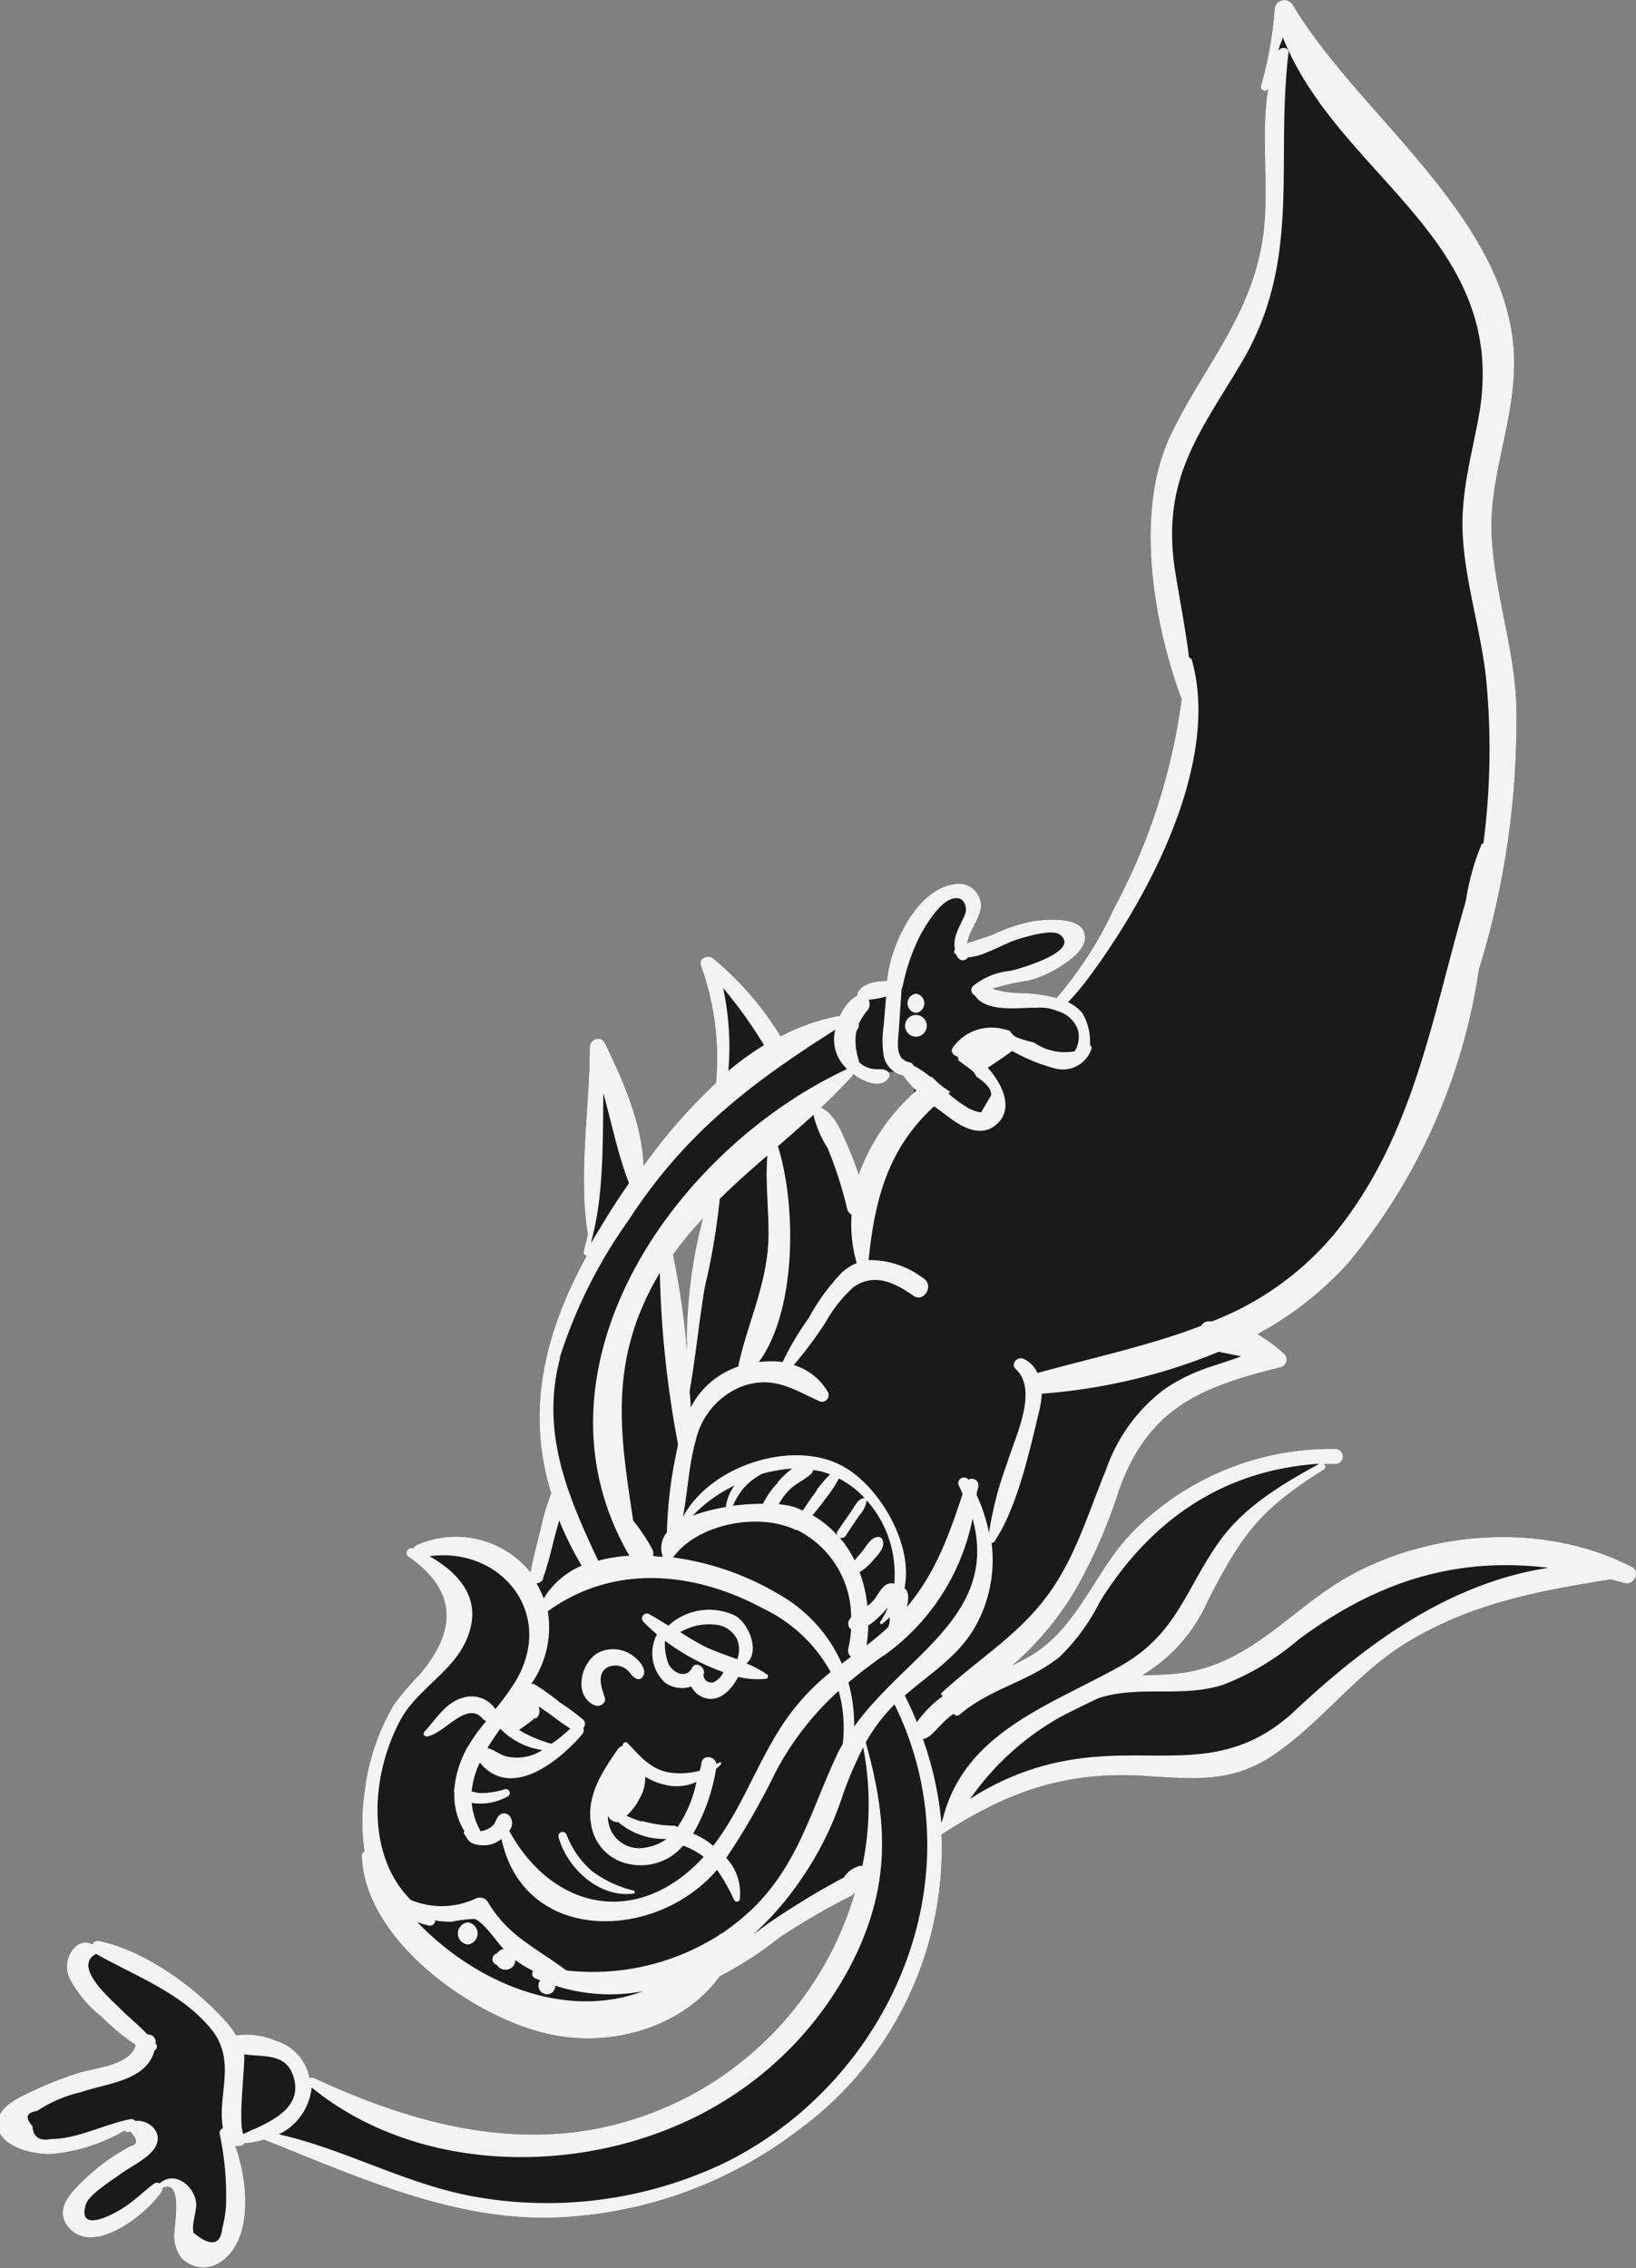
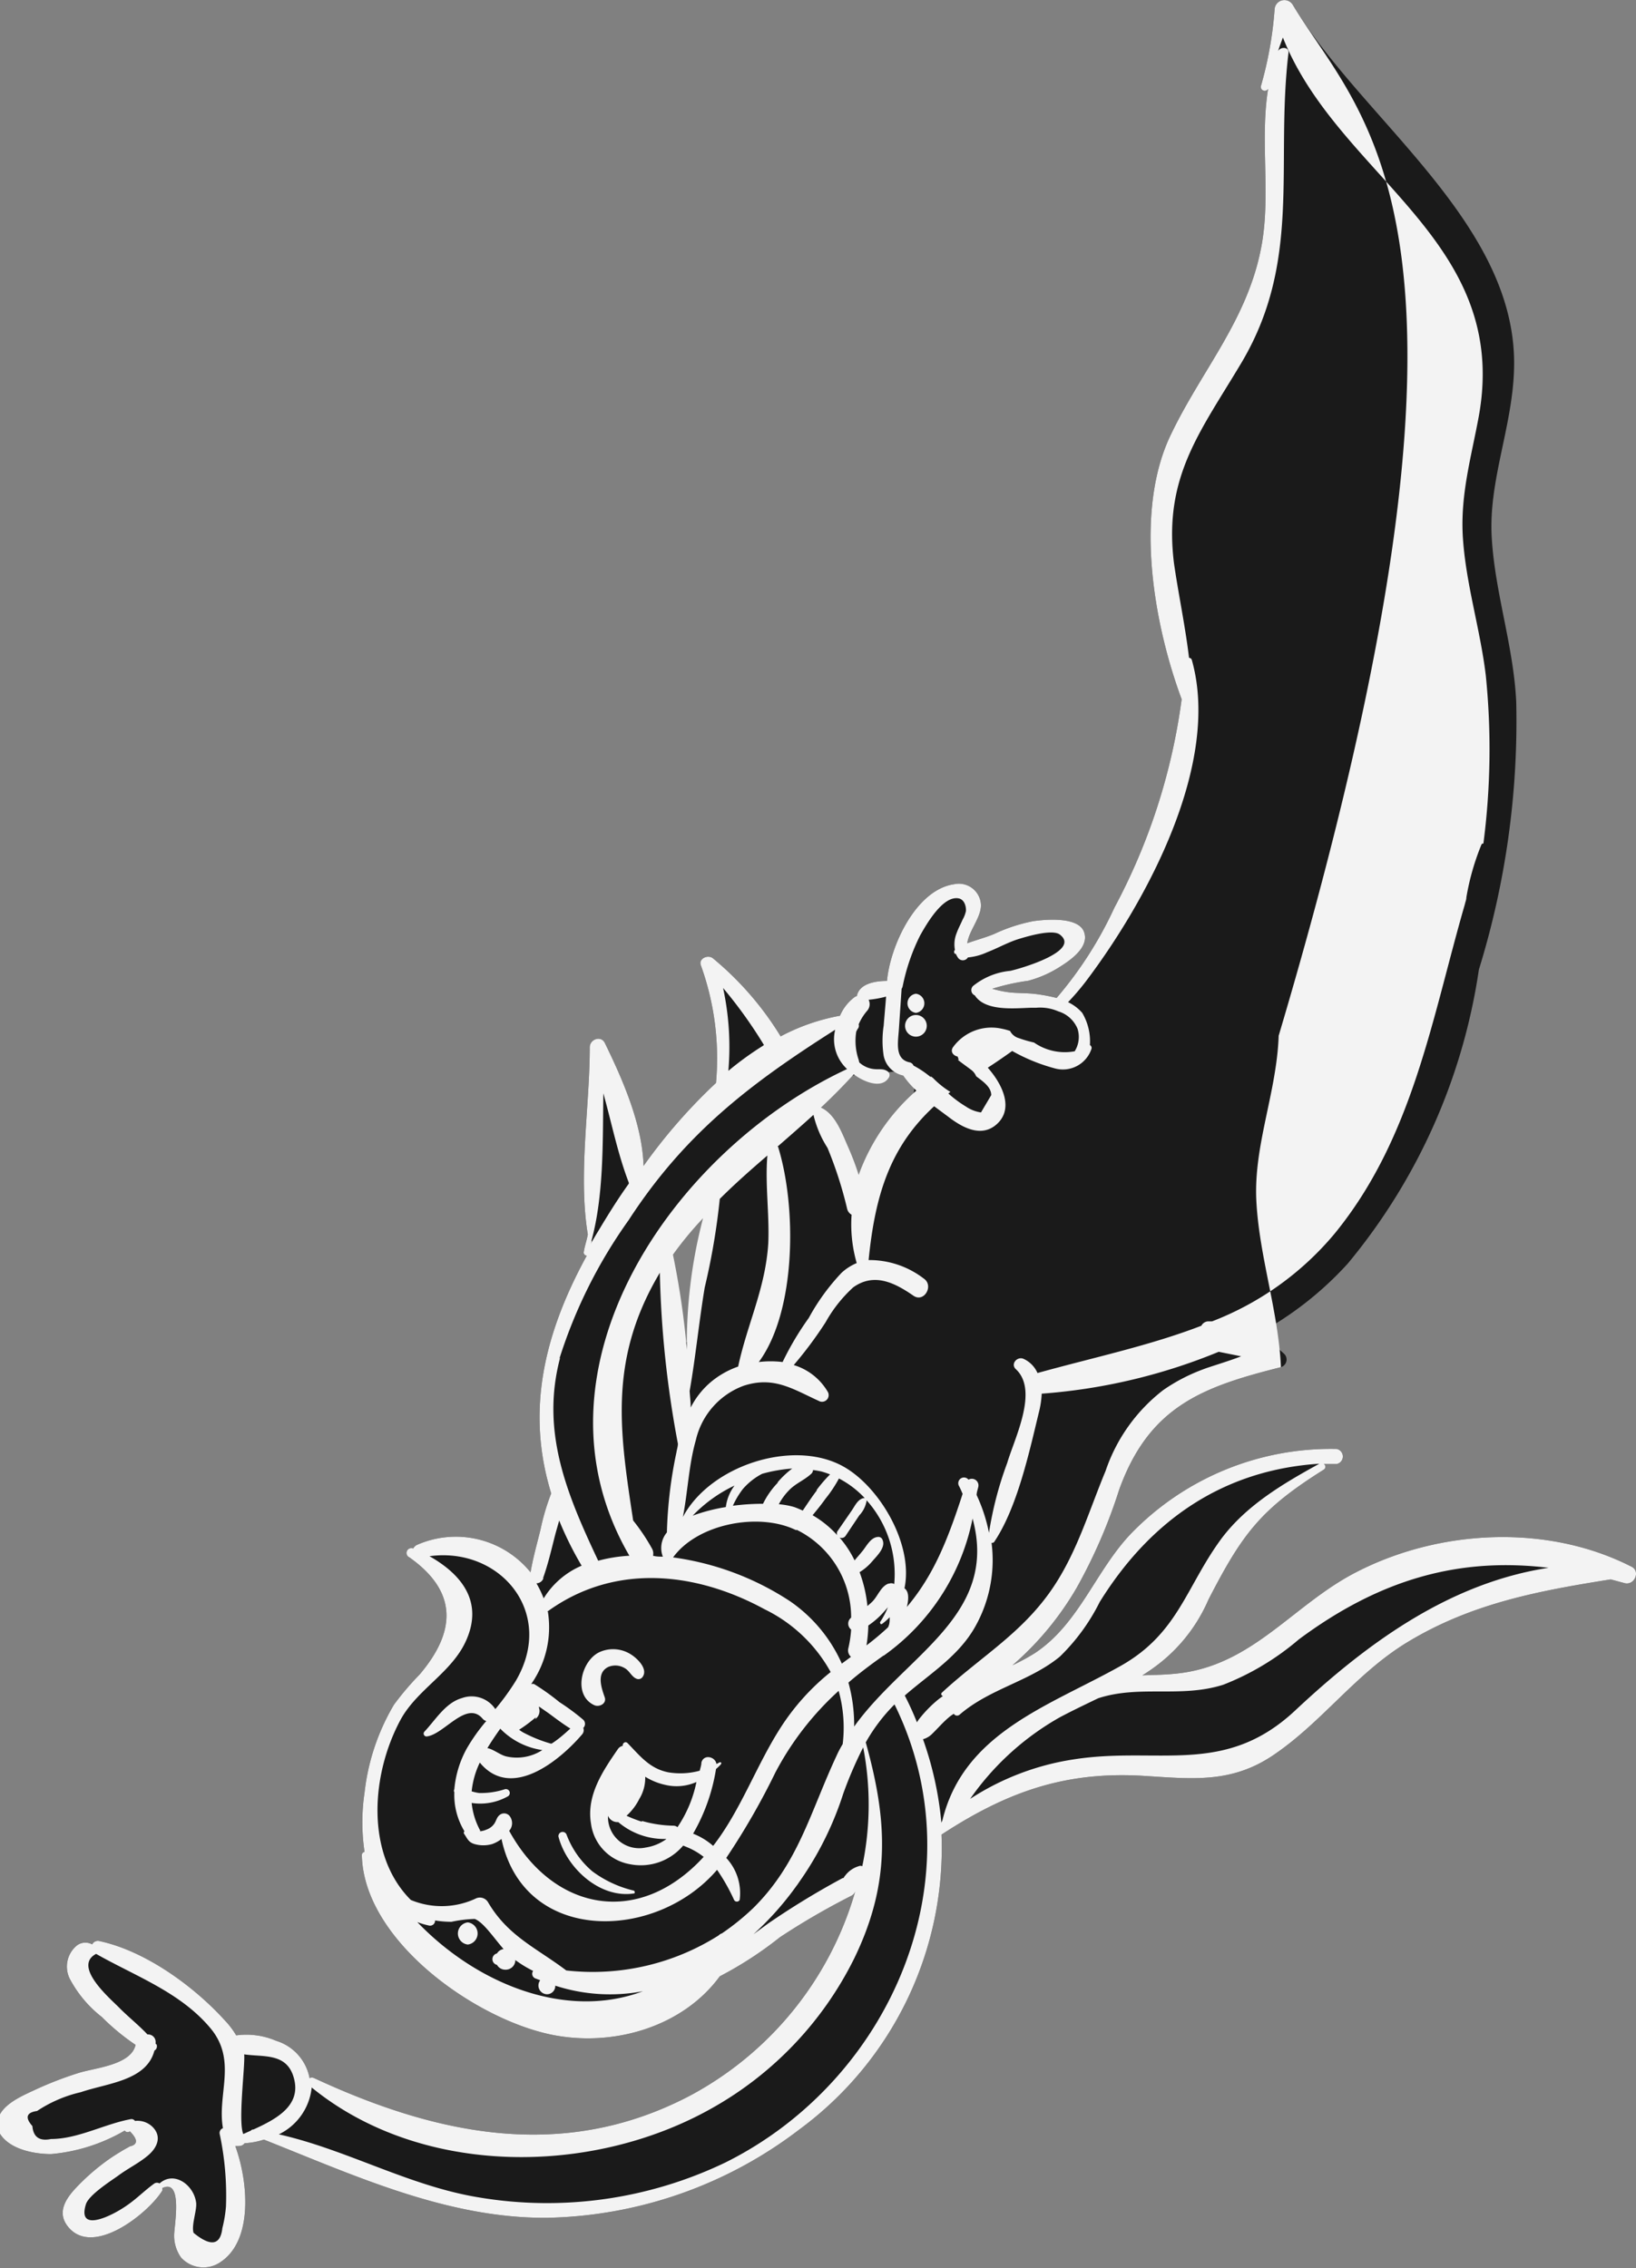
<svg xmlns="http://www.w3.org/2000/svg" viewBox="0 0 108.6 150.58">
  <rect x="0" y="0" width="108.6" height="150.58" fill="#808080" stroke="none" />
  <defs>
    <style>.cls-1{fill:#1a1a1a;}.cls-2{fill:#f3f3f3;}</style>
  </defs>
  <title>helena</title>
  <g id="Layer_2" data-name="Layer 2">
    <g id="Layer_1-2" data-name="Layer 1">
      <g id="helena">
        <path class="cls-1" d="M108.29,104c-5.59-2.85-12.75-2.48-18.28.38-4.14,2.13-6.81,6.11-11.72,6.7-.9.11-1.71.11-2.46.14a12.65,12.65,0,0,0,1.27-.9,10.86,10.86,0,0,0,3.12-4.13c2.26-4.39,3.47-6,7.66-8.63a.22.22,0,0,0,0-.37c.28,0,.56,0,.85,0a.51.51,0,0,0,0-1,18.46,18.46,0,0,0-13.67,5.64c-2.35,2.47-3.44,6-6.39,7.93a14.16,14.16,0,0,1-1.46.79,20.19,20.19,0,0,0,4.27-5.16,34.88,34.88,0,0,0,2.81-6.49c2-5.55,5.56-6.84,10.74-8.14a.53.53,0,0,0,.23-.87,10.22,10.22,0,0,0-1.79-1.32,22.41,22.41,0,0,0,6-4.69,39.54,39.54,0,0,0,8.7-19.51,55.81,55.81,0,0,0,2.48-17.75c-.17-3.73-1.43-7.29-1.63-11s1.35-7.22,1.48-11C100.88,14.9,90.35,7.94,85.81.31a.65.65,0,0,0-1.2.32,25,25,0,0,1-.91,5.09.26.26,0,0,0,.48.18c-.55,3.38.18,7-.43,10.37-.88,4.9-3.94,8.24-6,12.53-2.43,4.95-1.27,12.34.69,17.62a40.66,40.66,0,0,1-4.46,13.83,25.8,25.8,0,0,1-3.84,6A11.55,11.55,0,0,0,68.84,66c-.58-.08-1.16-.06-1.74-.11a7.06,7.06,0,0,1-1.23-.25,14.41,14.41,0,0,1,2.38-.53,7.43,7.43,0,0,0,2.08-.91c.7-.44,2-1.31,1.63-2.33s-2.5-.84-3.36-.72A11,11,0,0,0,66,62c-.57.24-1.2.4-1.79.62.09-.83,1-1.8.9-2.65a1.47,1.47,0,0,0-1.78-1.27c-2.53.37-4.24,4.1-4.45,6.42-.79,0-1.84.18-2,1h0l-.12.05a3,3,0,0,0-1,1.26,13.57,13.57,0,0,0-3.94,1.37,20.72,20.72,0,0,0-4.48-5.17c-.33-.29-1,0-.81.47a18.18,18.18,0,0,1,1,7.79,36.47,36.47,0,0,0-4.81,5.51c-.08-2.78-1.4-5.76-2.57-8.16-.25-.52-1-.25-1,.28,0,3.94-.78,8.48-.13,12.43-.07.39-.21.78-.27,1.17a.21.21,0,0,0,.2.24c-2.94,5.37-4,10.45-2.36,15.78a15.06,15.06,0,0,0-.71,2.4c-.23.94-.5,1.88-.66,2.84a6.39,6.39,0,0,0-7.52-1.83.55.55,0,0,0-.27.25.32.32,0,0,0-.25.59c3.22,2.28,3.1,4.92.67,7.78a18.77,18.77,0,0,0-1.7,2A14.6,14.6,0,0,0,24.2,119a13.35,13.35,0,0,0,0,3.94.21.21,0,0,0-.18.2c.11,5.66,7.46,10.87,12.57,11.93,4.12.85,8.73-.51,11.19-3.87a24.78,24.78,0,0,0,4-2.6,48.27,48.27,0,0,1,4.72-2.74.54.54,0,0,0,.27-.29,22.39,22.39,0,0,1-11,13.57c-8.38,4.38-16.76,2.6-24.91-1.18a.36.36,0,0,0-.32,0v-.05a3.21,3.21,0,0,0-2.21-2.43,5,5,0,0,0-2.65-.36,5.57,5.57,0,0,0-.76-1c-2.07-2.28-5.28-4.61-8.32-5.26a.42.42,0,0,0-.48.22.94.94,0,0,0-1,.06,1.81,1.81,0,0,0-.49,2.22,7.88,7.88,0,0,0,2.13,2.54,14.79,14.79,0,0,0,2.24,1.85c-.3,1.35-2.7,1.52-3.8,1.87a24,24,0,0,0-2.95,1.15c-1.06.49-2.88,1.28-2.31,2.78C.56,142.69,2.27,143,3.39,143a11.71,11.71,0,0,0,4.89-1.56.23.23,0,0,0,.34.05c.54.54.54.88,0,1l-.41.23c-.4.24-.79.48-1.17.76a14.47,14.47,0,0,0-1.87,1.63c-.7.72-1.43,1.66-.71,2.64,1.62,2.19,5.36-.79,6.31-2.32a.35.35,0,0,0,0-.17c1.41-.68.78,2.57.79,3.14a2.49,2.49,0,0,0,.46,1.47,2,2,0,0,0,2.66.27c2.1-1.43,1.82-5.24.94-7.67.35,0,.46,0,.62-.19a5.16,5.16,0,0,0,1.28-.24c6.05,2.4,12.18,5.24,18.8,5.19a28.43,28.43,0,0,0,16.74-5.86,23.2,23.2,0,0,0,9.44-19.58c4.29-2.8,8.14-4.21,13.38-3.9,3.23.2,5.82.52,8.61-1.35,3.28-2.2,5.53-5.48,9-7.56,4.24-2.55,8.65-3.37,13.43-4.13l.86.23C108.48,105.33,108.94,104.3,108.29,104ZM46.75,82c-.58.23-.47,2.8-.44,3.35.09,1.26.34,2.45-.49,3.52s-2.19-.41-1.41-1.41c.3-.39-.08-1.72-.11-2.23a11,11,0,0,1,.09-1.9c.17-1.31.49-2.72,1.83-3.25S47.94,81.53,46.75,82Zm13.07-8a5.33,5.33,0,0,0-1.6,3.12c0,.92-1.4,1.46-1.87.51s-1.11-1.78-1.05-2.76c0,0,0-.08,0-.12A1.09,1.09,0,0,1,54.55,73a5.71,5.71,0,0,1,1.37-1.36,3,3,0,0,1,1.78-.27c.87,0,1.95-.6,2.68.17S60.37,73.36,59.82,74Z" />
        <path class="cls-2" d="M39.45,113.2c.34.15.84-.11.69-.53-.22-.63-.56-1.6.22-2a1.2,1.2,0,0,1,1.09.06c.35.18.48.62.85.73a.33.33,0,0,0,.36-.14c.38-.54-.39-1.26-.81-1.51a2.19,2.19,0,0,0-2.06-.13C38.59,110.24,38,112.53,39.45,113.2Z" />
-         <path class="cls-2" d="M43.61,108.5a2.68,2.68,0,0,0,.54,3.21,1.94,1.94,0,0,0,1.74.25,1.43,1.43,0,0,0,.85.74c1,.36,1.84-.54,2.26-1.38a5.46,5.46,0,0,0,1.82.13.16.16,0,0,0,.08-.3,7,7,0,0,0-1.35-.72c.92-.75.18-2.64-.74-3.17a4,4,0,0,0-4.44.66c-.42-.26-.84-.52-1.27-.76a.32.32,0,0,0-.39.5Q43.1,108.07,43.61,108.5Zm3.82-.65a1.76,1.76,0,0,1,1.51,1,1.88,1.88,0,0,1,0,1.3c-.7-.26-1.41-.5-2.07-.8a17.76,17.76,0,0,1-1.71-1A3.74,3.74,0,0,1,47.43,107.85Zm-3.29,1.07A14.53,14.53,0,0,0,48,111l0,.06a1.41,1.41,0,0,1-.68.64c-.35,0-.56-.12-.63-.49.23-.52-.54-1-.77-.45-.43.75-1.33.23-1.57-.36A3.83,3.83,0,0,1,44.14,108.92Z" />
        <path class="cls-2" d="M37.6,121.77a.28.28,0,0,0-.53.15c.54,2.08,2.73,4.12,5,3.78.1,0,.08-.16,0-.19a7.53,7.53,0,0,1-2.75-1.28A5.94,5.94,0,0,1,37.6,121.77Z" />
        <path class="cls-2" d="M31.05,127.62a.74.74,0,0,0,0,1.47A.74.74,0,0,0,31.05,127.62Z" />
-         <path class="cls-2" d="M108.29,104c-5.59-2.85-12.75-2.48-18.28.38-4.14,2.13-6.81,6.11-11.72,6.7-.9.11-1.71.11-2.46.14a12.65,12.65,0,0,0,1.27-.9,10.86,10.86,0,0,0,3.12-4.13c2.26-4.39,3.47-6,7.66-8.63a.22.22,0,0,0,0-.37c.28,0,.56,0,.85,0a.51.51,0,0,0,0-1,18.46,18.46,0,0,0-13.67,5.64c-2.35,2.47-3.44,6-6.39,7.93a14.16,14.16,0,0,1-1.46.79,20.19,20.19,0,0,0,4.27-5.16,34.88,34.88,0,0,0,2.81-6.49c2-5.55,5.56-6.84,10.74-8.14a.53.53,0,0,0,.23-.87,10.22,10.22,0,0,0-1.79-1.32,22.41,22.41,0,0,0,6-4.69,39.54,39.54,0,0,0,8.7-19.51,55.81,55.81,0,0,0,2.48-17.75c-.17-3.73-1.43-7.29-1.63-11s1.35-7.22,1.48-11C100.88,14.9,90.35,7.94,85.81.31a.65.65,0,0,0-1.2.32,25,25,0,0,1-.91,5.09.26.26,0,0,0,.48.18c-.55,3.38.18,7-.43,10.37-.88,4.9-3.94,8.24-6,12.53-2.43,4.95-1.27,12.34.69,17.62a40.66,40.66,0,0,1-4.46,13.83,25.8,25.8,0,0,1-3.84,6A11.55,11.55,0,0,0,68.84,66c-.58-.08-1.16-.06-1.74-.11a7.06,7.06,0,0,1-1.23-.25,14.41,14.41,0,0,1,2.38-.53,7.43,7.43,0,0,0,2.08-.91c.7-.44,2-1.31,1.63-2.33s-2.5-.84-3.36-.72A11,11,0,0,0,66,62c-.57.24-1.2.4-1.79.62.09-.83,1-1.8.9-2.65a1.47,1.47,0,0,0-1.78-1.27c-2.53.37-4.24,4.1-4.45,6.42-.79,0-1.84.18-2,1h0l-.12.05a3,3,0,0,0-1,1.26,13.57,13.57,0,0,0-3.94,1.37,20.72,20.72,0,0,0-4.48-5.17c-.33-.29-1,0-.81.47a18.18,18.18,0,0,1,1,7.79,36.47,36.47,0,0,0-4.81,5.51c-.08-2.78-1.4-5.76-2.57-8.16-.25-.52-1-.25-1,.28,0,3.94-.78,8.48-.13,12.43-.07.39-.21.78-.27,1.17a.21.21,0,0,0,.2.24c-2.94,5.37-4,10.45-2.36,15.78a15.06,15.06,0,0,0-.71,2.4c-.23.94-.5,1.88-.66,2.84a6.39,6.39,0,0,0-7.52-1.83.55.55,0,0,0-.27.25.32.32,0,0,0-.25.59c3.22,2.28,3.1,4.92.67,7.78a18.77,18.77,0,0,0-1.7,2A14.6,14.6,0,0,0,24.2,119a13.35,13.35,0,0,0,0,3.94.21.21,0,0,0-.18.2c.11,5.66,7.46,10.87,12.57,11.93,4.12.85,8.73-.51,11.19-3.87a24.78,24.78,0,0,0,4-2.6,48.27,48.27,0,0,1,4.72-2.74.54.54,0,0,0,.27-.29,22.39,22.39,0,0,1-11,13.57c-8.38,4.38-16.76,2.6-24.91-1.18a.36.36,0,0,0-.32,0v-.05a3.21,3.21,0,0,0-2.21-2.43,5,5,0,0,0-2.65-.36,5.57,5.57,0,0,0-.76-1c-2.07-2.28-5.28-4.61-8.32-5.26a.42.42,0,0,0-.48.22.94.94,0,0,0-1,.06,1.81,1.81,0,0,0-.49,2.22,7.88,7.88,0,0,0,2.13,2.54,14.79,14.79,0,0,0,2.24,1.85c-.3,1.35-2.7,1.52-3.8,1.87a24,24,0,0,0-2.95,1.15c-1.06.49-2.88,1.28-2.31,2.78C.56,142.69,2.27,143,3.39,143a11.71,11.71,0,0,0,4.89-1.56.23.23,0,0,0,.34.05c.54.54.54.88,0,1l-.41.23c-.4.24-.79.48-1.17.76a14.47,14.47,0,0,0-1.87,1.63c-.7.72-1.43,1.66-.71,2.64,1.62,2.19,5.36-.79,6.31-2.32a.35.35,0,0,0,0-.17c1.41-.68.78,2.57.79,3.14a2.49,2.49,0,0,0,.46,1.47,2,2,0,0,0,2.66.27c2.1-1.43,1.82-5.24.94-7.67.35,0,.46,0,.62-.19a5.16,5.16,0,0,0,1.28-.24c6.05,2.4,12.18,5.24,18.8,5.19a28.43,28.43,0,0,0,16.74-5.86,23.2,23.2,0,0,0,9.44-19.58c4.29-2.8,8.14-4.21,13.38-3.9,3.23.2,5.82.52,8.61-1.35,3.28-2.2,5.53-5.48,9-7.56,4.24-2.55,8.65-3.37,13.43-4.13l.86.23C108.48,105.33,108.94,104.3,108.29,104ZM15,146.48a8.66,8.66,0,0,1-.24,1.44c-.13,1.14-.77,1.24-1.91.31-.16-.51.23-1.49.17-2-.14-1.16-1.45-2.15-2.43-1.28a.33.33,0,0,0-.34,0c-.63.45-1.16,1-1.8,1.44a7.58,7.58,0,0,1-.91.55c-.33.17-2.4,1.22-1.84-.6.19-.63,1.68-1.57,2.15-1.91.64-.48,1.4-.84,2-1.36s.89-1.23.3-1.85a1.43,1.43,0,0,0-1.19-.42.28.28,0,0,0-.27-.12C6.94,141,5.17,142,3.39,142c-.77.16-1.18-.13-1.24-.86-.5-.56-.4-.9.31-1a8.79,8.79,0,0,1,2.91-1.25c1.74-.6,4.36-.75,4.88-2.76a.32.32,0,0,0,.13-.43l-.05,0a.31.31,0,0,0,0-.09.5.5,0,0,0-.54-.55c-.59-.63-1.28-1.17-1.88-1.78s-3.11-2.74-1.53-3.57C9,131.2,12,132.26,14,134.68c1.75,2.14.4,4.37.8,6.6a.34.34,0,0,0-.22.37A19.6,19.6,0,0,1,15,146.48ZM79.85,90.91a11.76,11.76,0,0,0-2.63,1.37,11.37,11.37,0,0,0-3.83,5.37c-1.07,2.57-1.84,5.22-3.38,7.58-2.05,3.14-4.83,4.68-7.5,7.15a.13.13,0,0,0,.09.21h0l-.24.17A8.09,8.09,0,0,0,61.11,114a2.14,2.14,0,0,0-.24.34c-.24-.6-.51-1.2-.81-1.78l0,0c1.66-1.45,3.57-2.6,4.68-4.58a9,9,0,0,0,1.08-5.56.17.17,0,0,0,.19-.08c1.51-2.26,2.3-5.88,2.94-8.53a6.09,6.09,0,0,0,.2-1.29A38.16,38.16,0,0,0,80.9,89.74l1.49.3C81.46,90.4,80.27,90.74,79.85,90.91ZM44,103.34c-.21,0-.43,0-.65-.06a.68.68,0,0,0-.05-.44,13.1,13.1,0,0,0-1.27-1.9c-.86-5.71-1.66-10.51,1.62-16.19l.15-.26A68.66,68.66,0,0,0,45,95.84c0,.2-.07.39-.1.59a29,29,0,0,0-.63,5.3A1.61,1.61,0,0,0,44,103.34Zm7-20.82c-.18,3-1.4,5.38-2,8.2a5.81,5.81,0,0,0-1.78,1,5.45,5.45,0,0,0-1.37,1.72c0-.36-.05-.73-.07-1.1.4-2.28.62-4.59,1-6.87a45.33,45.33,0,0,0,1-5.88c1-1,2.08-1.95,3.16-2.88C50.78,78.61,51.08,80.59,51,82.52Zm.67-6.45c.78-.68,1.56-1.36,2.33-2.06a7,7,0,0,0,.93,2.19,26.44,26.44,0,0,1,1.31,4.07.61.61,0,0,0,.29.37,9.24,9.24,0,0,0,.34,3.21,3.45,3.45,0,0,0-1,.64,14.23,14.23,0,0,0-2.18,3,19.48,19.48,0,0,0-1.74,2.93,6.43,6.43,0,0,0-1.58,0C52.89,87,52.88,80,51.63,76.07Zm-6,14.49a54.38,54.38,0,0,0-1-7.27,23.17,23.17,0,0,1,2-2.42A32.83,32.83,0,0,0,45.62,90.56Zm7.22,11a6.48,6.48,0,0,1,3.61,5.83.5.5,0,0,0,0,.79,7.83,7.83,0,0,1-.19,1.26.56.56,0,0,0,.18.55l-.61.45a9.88,9.88,0,0,0-3.45-4.15,18.69,18.69,0,0,0-7.75-2.9C46.31,101.14,50.4,100.38,52.84,101.58Zm5.67,6.24a4.14,4.14,0,0,0,.5-.44c0,.23,0,.45-.11.67a18.07,18.07,0,0,1-1.43,1.2,9.81,9.81,0,0,0,.12-1.32,5.46,5.46,0,0,0,1-.87l.3-.34a5.43,5.43,0,0,1-.53,1S58.45,107.86,58.51,107.82Zm.45-2.68c-.51.15-.72.8-1.07,1.17-.11.12-.24.22-.36.33a8.89,8.89,0,0,0-.52-2.25,3.47,3.47,0,0,0,.84-.72c.3-.35.9-.91.69-1.41a.29.29,0,0,0-.27-.21c-.54,0-.82.67-1.12,1-.15.19-.32.37-.47.56a7.05,7.05,0,0,0-1-1.52.32.32,0,0,0,.4-.11l.91-1.36a1.84,1.84,0,0,0,.49-1,7.36,7.36,0,0,1,1.83,5.56A.38.38,0,0,0,59,105.14Zm-1.68-5.67c-.41.09-.59.55-.82.87l-.93,1.35a.29.29,0,0,0,0,.25,6.69,6.69,0,0,0-1.64-1.33c.3-.36.59-.72.86-1.1a8.42,8.42,0,0,0,.89-1.34,6.35,6.35,0,0,1,1.71,1.3S57.29,99.46,57.28,99.47Zm-3.09-.53c-.34.44-.64.9-.95,1.36-.19-.08-.38-.17-.59-.24a5.1,5.1,0,0,0-1-.18,3.92,3.92,0,0,1,.66-.91c.45-.48,1.07-.7,1.52-1.14a.36.36,0,0,0,.09-.22,5.21,5.21,0,0,1,.57.1,5.27,5.27,0,0,1,.56.19A9.14,9.14,0,0,0,54.19,98.94Zm-2.59-.51a5.43,5.43,0,0,0-1,1.42,15.52,15.52,0,0,0-2,.13,5.44,5.44,0,0,1,.67-1.12,4.34,4.34,0,0,1,1.27-1,10,10,0,0,1,2-.35A5.85,5.85,0,0,0,51.6,98.43Zm-3.42,1.63a11.76,11.76,0,0,0-2.25.58,9.46,9.46,0,0,1,2.78-2A3,3,0,0,0,48.18,100.06Zm10.45,9.86a14.66,14.66,0,0,0,5.88-9.09c1.76,6.44-4.46,9.06-7.86,13.81a10.54,10.54,0,0,0-.38-2.92C57,111.11,57.78,110.52,58.63,109.92ZM72.05,65.19c4.07-5.37,9-14.48,7.07-21.36a.2.2,0,0,0-.19-.16c-.25-2.1-.7-4.2-1-6.28-.71-5.72,1.73-8.7,4.45-13.26,4.07-6.81,2.27-13.2,3.15-20.61.05-.42-.52-.43-.69-.13.1-.31.21-.6.32-.9,3.69,9.29,15.14,13.42,13,25.17-.5,2.7-1.21,5.13-1.06,7.9.18,3.13,1.16,6.18,1.53,9.29A48.45,48.45,0,0,1,98.47,56a.12.12,0,0,0-.13.07,16.36,16.36,0,0,0-1,3.5c0,.16-.07.31-.1.46-2.2,7.61-3.45,15.51-8.65,21.87a19.92,19.92,0,0,1-8.13,5.82h-.2a.53.53,0,0,0-.51.29c-3.45,1.33-7.18,2.11-10.88,3.14h0a1.84,1.84,0,0,0-.9-.93c-.43-.22-.92.33-.53.68,1.52,1.42-.1,4.59-.58,6.22a23.48,23.48,0,0,0-1.21,4.64,10.84,10.84,0,0,0-.82-2.51c0-.18.07-.36.11-.54a.44.44,0,0,0-.65-.48l0,0a.38.38,0,0,0-.65.38c.1.19.18.37.26.56-1,3.09-1.93,5.41-3.7,7.51.1-.42.18-1-.16-1.24.62-2.94-1.7-6.83-4.14-8.13-3.33-1.78-8.77,0-10.57,3.4.33-1.68.39-3.46.86-5.1A5.05,5.05,0,0,1,49.35,92c2-.66,3.25.2,5,1a.44.44,0,0,0,.6-.6,3.93,3.93,0,0,0-2.26-1.78,26,26,0,0,0,2.12-2.85,9.15,9.15,0,0,1,1.83-2.31c1.4-1,2.77-.29,4,.56.7.48,1.38-.68.67-1.15a5.93,5.93,0,0,0-3.65-1.22c.43-4.33,1.43-7.52,4.35-10.21l.93.69c.84.65,2.06,1.37,3.08.62,1.33-1,.61-2.67-.45-3.87q.83-.54,1.62-1.11A12.1,12.1,0,0,0,70,70.92a2,2,0,0,0,2.45-1.28.21.21,0,0,0-.1-.26,3.72,3.72,0,0,0-.51-2.14,2.92,2.92,0,0,0-.94-.71A16.63,16.63,0,0,0,72.05,65.19ZM59.67,68.32l.18-2.68a.46.46,0,0,0,.07-.16,13.38,13.38,0,0,1,1.16-3.38c.39-.69,1.5-2.67,2.56-2.46.39.08.5.55.48.84a2,2,0,0,1-.22.57c-.13.3-.29.59-.4.9a2,2,0,0,0-.11,1.11.18.18,0,0,0,0,.26l.06,0a1.41,1.41,0,0,0,.13.24.39.39,0,0,0,.67,0,3.9,3.9,0,0,0,1.29-.35c.73-.28,1.41-.68,2.17-.9.5-.15,2.14-.64,2.64-.27,1.44,1.09-2.6,2.26-3.28,2.41a4.62,4.62,0,0,0-2.47,1,.38.38,0,0,0,.11.63c.7,1.08,2.66.85,3.75.82h.33a3,3,0,0,1,1.46.24l0,0a2,2,0,0,1,1.28,1.16,1.8,1.8,0,0,1-.19,1.49,3.59,3.59,0,0,1-2.7-.58c-.35-.08-.7-.18-1-.29a.94.94,0,0,1-.59-.48,4.25,4.25,0,0,0-.56-.15,3.15,3.15,0,0,0-3.22,1.22c-.21.29,0,.57.3.63a1.31,1.31,0,0,0,.08.21l-.08,0c.29.23.59.44.88.66a1,1,0,0,1,.35.44c.42.32,1,.7,1,1.25l-.68,1.15a2.39,2.39,0,0,1-1-.39,7.7,7.7,0,0,1-1.17-.87l.14-.1a6,6,0,0,1-1.15-.92l-.11-.09-.08,0a6.5,6.5,0,0,0-1.11-.74.37.37,0,0,0-.23-.21C59.36,70.34,59.62,69.16,59.67,68.32Zm-3,3c.69.51,1.87,1,2.34.2a.3.3,0,0,0-.11-.41c-.26-.17-.48-.11-.78-.13a1.72,1.72,0,0,1-1.08-.45L57,70.36a3.88,3.88,0,0,1-.16-1.88l.09-.17A.31.31,0,0,0,57,68a3.5,3.5,0,0,1,.58-.92.66.66,0,0,0,.08-.71,6.91,6.91,0,0,0,1.16-.21c-.05.65-.11,1.29-.16,1.93a6.59,6.59,0,0,0,0,2,1.67,1.67,0,0,0,1.3,1.31,5.94,5.94,0,0,0,.87,1A13.55,13.55,0,0,0,57,78a18,18,0,0,0-.7-1.85c-.4-.9-.85-2.2-1.81-2.62C55.28,72.79,56,72.06,56.71,71.28Zm-6-1.91a20.68,20.68,0,0,0-2.32,1.68A18.57,18.57,0,0,0,48,65.59,30.31,30.31,0,0,1,50.71,69.37Zm-11.42,13c.83-3,.76-6.53.8-9.83.56,2,.95,4,1.69,5.93,0,0,0,0,0,.07-.72,1-1.4,2.1-2,3.1-.19.31-.37.61-.54.92A1.21,1.21,0,0,0,39.29,82.37Zm-2.11,7.77A32.8,32.8,0,0,1,41.73,81c3.78-5.82,8.14-9.1,13.71-12.64a2.69,2.69,0,0,0,.79,2.61h0c-11.6,5.4-21.62,20-14.45,32.31a9.94,9.94,0,0,0-2.07.33C37.64,99.22,35.88,95.06,37.18,90.14Zm-1.1,14.61c.36-1,.58-2,.84-3l.24-.85a22.68,22.68,0,0,0,1.49,3,5.47,5.47,0,0,0-2.52,2.17,6.93,6.93,0,0,0-.48-1A.5.5,0,0,0,36.08,104.75Zm.29,2.2c4.38-3.19,9.75-2.7,14.42-.16A10,10,0,0,1,55.14,111a15.35,15.35,0,0,0-3.27,3.61c-1.65,2.54-2.67,5.53-4.53,7.93a4.52,4.52,0,0,0-1.33-.81,12.48,12.48,0,0,0,1.52-4.29c.1-.09.21-.19.31-.3s0-.19-.1-.13-.13.06-.18.1c-.07-.5-.85-.68-1-.1,0,.17-.07.36-.11.54a4.88,4.88,0,0,1-2.07.11c-1.25-.24-1.89-1.09-2.72-1.94-.14-.15-.35,0-.32.18h0a.51.51,0,0,0-.32.21c-1,1.45-2.1,3.07-1.79,4.94a3.15,3.15,0,0,0,2.55,2.7,3.68,3.68,0,0,0,3.57-1.23l.36.15a4.61,4.61,0,0,1,1,.6c-4.33,4.72-10,3.58-12.91-1.73a.77.77,0,0,0,.06-.94.47.47,0,0,0-.62-.16c-.27.16-.27.39-.43.63a1.06,1.06,0,0,1-.52.39,1.31,1.31,0,0,1-.42.11s0,0,0-.06a4.81,4.81,0,0,1-.56-1.82,3.74,3.74,0,0,0,2.37-.42.26.26,0,0,0-.2-.48,5.06,5.06,0,0,1-1.68.24,3.11,3.11,0,0,1-.49-.11,5.7,5.7,0,0,1,.54-1.91h0c2.09,2.54,5.33-.16,6.79-1.87a.42.42,0,0,0,.08-.43.38.38,0,0,0,0-.54A14.93,14.93,0,0,0,37.14,113a15.49,15.49,0,0,0-1.68-1.2.35.35,0,0,0-.2,0A6.57,6.57,0,0,0,36.37,107Zm6.26,13.94a8.62,8.62,0,0,1-1-.39,3.74,3.74,0,0,0,.85-1.12,2.66,2.66,0,0,0,.39-1.47,4.24,4.24,0,0,0,1.33.54,3.24,3.24,0,0,0,2.07-.19,8.28,8.28,0,0,1-1.26,3,.4.4,0,0,0-.26-.1A8,8,0,0,1,42.63,120.89Zm1.6,1.19a3.16,3.16,0,0,1-1.33.53,2.07,2.07,0,0,1-2.5-2.11.67.67,0,0,0,.68.42A4.7,4.7,0,0,0,44.23,122.08Zm-11.88-6c.27-.45.58-.91.9-1.36A4.84,4.84,0,0,0,36,116.18a3.12,3.12,0,0,1-2.4.42C33.19,116.5,32.75,116.12,32.35,116.05Zm3.22-2a.64.64,0,0,0,.25-.74s0-.06,0-.09l.66.46c.46.34.93.7,1.42,1-.38.35-.8.72-1.24,1,0,0,0,0-.06,0a9.31,9.31,0,0,1-1.85-.75,2.2,2.2,0,0,1-.25-.17A9.38,9.38,0,0,0,35.57,114ZM27.7,127.6a5.5,5.5,0,0,0,.78.23.33.33,0,0,0,.4-.34,6.68,6.68,0,0,0,1.09.09,8.63,8.63,0,0,1,1.54-.19c.59.22,1.29,1.29,1.92,2a.61.61,0,0,0-.44.29.39.39,0,0,0,0,.76.63.63,0,0,0,.56.32.64.64,0,0,0,.66-.64,7.78,7.78,0,0,0,1.18.72.33.33,0,0,0,.15.5l.32.12a.58.58,0,0,0,.44.93.55.55,0,0,0,.56-.57,11.74,11.74,0,0,0,5.82.37C37.63,134.09,31.71,131.77,27.7,127.6Zm20.22.75a.46.46,0,0,0-.21.13,15.63,15.63,0,0,1-10.12,2.33s0,0,0,0c-2-1.51-3.88-2.28-5.2-4.54a.63.63,0,0,0-.84-.22,5.32,5.32,0,0,1-4.28.08c-3-3-2.67-8.3-.66-12,1.11-2,3.41-3.12,4.34-5.24,1.15-2.59-.34-4.39-2.44-5.58,4.7-.64,8.4,3.76,5.72,8.29a16.31,16.31,0,0,1-1.35,1.86,0,0,0,0,1,0,0,1.89,1.89,0,0,0-2.22-.73c-1.09.31-1.75,1.45-2.48,2.22a.19.19,0,0,0,.18.32c1.14-.16,2.62-2.42,3.68-1.17a.46.46,0,0,0,.24.15A12.34,12.34,0,0,0,31,116.05a6.8,6.8,0,0,0-.84,2.73.2.2,0,0,0,0,.2s0,0,0,0a4.63,4.63,0,0,0,.67,2.59.14.14,0,0,0,0,.2c.2.3.27.53.67.65a2.12,2.12,0,0,0,1.17,0,2.15,2.15,0,0,0,.62-.34c1.49,7,10.24,6.81,14.31,2.05a12.82,12.82,0,0,1,1.13,2,.21.21,0,0,0,.37,0,3.43,3.43,0,0,0-.89-2.79,47.56,47.56,0,0,0,3.26-5.67,19.65,19.65,0,0,1,4.2-5.42,9.08,9.08,0,0,1,.27,3.53,7.22,7.22,0,0,0-.41.78C53.78,120.31,53,123.7,50,126.67A16.27,16.27,0,0,1,47.92,128.35Zm8.18-3.83a.91.91,0,0,0-.11.16l-.06,0a53.94,53.94,0,0,0-4.92,3l-1,.73a20.23,20.23,0,0,0,2.88-3.24h0a1.21,1.21,0,0,0,.1-.14l.29-.42a21.57,21.57,0,0,0,2.69-5.52A26.42,26.42,0,0,1,57.3,116a20,20,0,0,1-.06,7.89.29.29,0,0,0-.24,0A1.75,1.75,0,0,0,56.1,124.52ZM16.82,141.37h0a.17.17,0,0,0-.16.07l-.51.23c-.36-.83.13-4.54.06-5.29,1.26.19,2.78-.11,3.27,1.48C20.07,139.75,18.38,140.66,16.82,141.37Zm31.31,2.2a27.33,27.33,0,0,1-16.32,2.31c-4.64-.75-8.77-3.17-13.3-4.19a3.89,3.89,0,0,0,2.18-3.11c7.28,5.94,18.58,5.88,26.56,1.38A23.21,23.21,0,0,0,56.71,130c2.45-5.05,2.19-9.2.76-14.33a11.64,11.64,0,0,1,1.91-2.52C65,124.57,59.18,138.09,48.13,143.57ZM62.49,121a22.66,22.66,0,0,0-1.22-5.54,1.38,1.38,0,0,0,.63-.38c.38-.37.71-.76,1.12-1.1.09-.08.2-.14.29-.21a.26.26,0,0,0,.39.06c2-1.73,4.64-2.2,6.65-3.85A13.34,13.34,0,0,0,73,106.35c3.38-5.45,8.22-8.77,14.58-9.18-2.42,1.33-4.86,2.77-6.52,5-2.35,3.21-2.86,6.29-6.7,8.44-4.71,2.64-10.38,4.4-11.8,10.23ZM86,113.53c-4.73,4.45-9.16,2.37-14.8,3.28a17.32,17.32,0,0,0-6.8,2.61A18.09,18.09,0,0,1,70.36,114c.83-.44,1.69-.85,2.54-1.26,2.77-.9,5.49,0,8.31-.9a17.45,17.45,0,0,0,5-3c5.38-4,10.63-5.48,16.59-4.76C96.27,105.08,90.84,109,86,113.53Z" />
+         <path class="cls-2" d="M108.29,104c-5.59-2.85-12.75-2.48-18.28.38-4.14,2.13-6.81,6.11-11.72,6.7-.9.11-1.71.11-2.46.14a12.65,12.65,0,0,0,1.27-.9,10.86,10.86,0,0,0,3.12-4.13c2.26-4.39,3.47-6,7.66-8.63a.22.22,0,0,0,0-.37c.28,0,.56,0,.85,0a.51.51,0,0,0,0-1,18.46,18.46,0,0,0-13.67,5.64c-2.35,2.47-3.44,6-6.39,7.93a14.16,14.16,0,0,1-1.46.79,20.19,20.19,0,0,0,4.27-5.16,34.88,34.88,0,0,0,2.81-6.49c2-5.55,5.56-6.84,10.74-8.14c-.17-3.73-1.43-7.29-1.63-11s1.35-7.22,1.48-11C100.88,14.9,90.35,7.94,85.81.31a.65.65,0,0,0-1.2.32,25,25,0,0,1-.91,5.09.26.26,0,0,0,.48.18c-.55,3.38.18,7-.43,10.37-.88,4.9-3.94,8.24-6,12.53-2.43,4.95-1.27,12.34.69,17.62a40.66,40.66,0,0,1-4.46,13.83,25.8,25.8,0,0,1-3.84,6A11.55,11.55,0,0,0,68.84,66c-.58-.08-1.16-.06-1.74-.11a7.06,7.06,0,0,1-1.23-.25,14.41,14.41,0,0,1,2.38-.53,7.43,7.43,0,0,0,2.08-.91c.7-.44,2-1.31,1.63-2.33s-2.5-.84-3.36-.72A11,11,0,0,0,66,62c-.57.24-1.2.4-1.79.62.09-.83,1-1.8.9-2.65a1.47,1.47,0,0,0-1.78-1.27c-2.53.37-4.24,4.1-4.45,6.42-.79,0-1.84.18-2,1h0l-.12.05a3,3,0,0,0-1,1.26,13.57,13.57,0,0,0-3.94,1.37,20.72,20.72,0,0,0-4.48-5.17c-.33-.29-1,0-.81.47a18.18,18.18,0,0,1,1,7.79,36.47,36.47,0,0,0-4.81,5.51c-.08-2.78-1.4-5.76-2.57-8.16-.25-.52-1-.25-1,.28,0,3.94-.78,8.48-.13,12.43-.07.39-.21.78-.27,1.17a.21.21,0,0,0,.2.24c-2.94,5.37-4,10.45-2.36,15.78a15.06,15.06,0,0,0-.71,2.4c-.23.94-.5,1.88-.66,2.84a6.39,6.39,0,0,0-7.52-1.83.55.55,0,0,0-.27.25.32.32,0,0,0-.25.59c3.22,2.28,3.1,4.92.67,7.78a18.77,18.77,0,0,0-1.7,2A14.6,14.6,0,0,0,24.2,119a13.35,13.35,0,0,0,0,3.94.21.21,0,0,0-.18.2c.11,5.66,7.46,10.87,12.57,11.93,4.12.85,8.73-.51,11.19-3.87a24.78,24.78,0,0,0,4-2.6,48.27,48.27,0,0,1,4.72-2.74.54.54,0,0,0,.27-.29,22.39,22.39,0,0,1-11,13.57c-8.38,4.38-16.76,2.6-24.91-1.18a.36.36,0,0,0-.32,0v-.05a3.21,3.21,0,0,0-2.21-2.43,5,5,0,0,0-2.65-.36,5.57,5.57,0,0,0-.76-1c-2.07-2.28-5.28-4.61-8.32-5.26a.42.42,0,0,0-.48.22.94.94,0,0,0-1,.06,1.81,1.81,0,0,0-.49,2.22,7.88,7.88,0,0,0,2.13,2.54,14.79,14.79,0,0,0,2.24,1.85c-.3,1.35-2.7,1.52-3.8,1.87a24,24,0,0,0-2.95,1.15c-1.06.49-2.88,1.28-2.31,2.78C.56,142.69,2.27,143,3.39,143a11.71,11.71,0,0,0,4.89-1.56.23.23,0,0,0,.34.05c.54.54.54.88,0,1l-.41.23c-.4.24-.79.48-1.17.76a14.47,14.47,0,0,0-1.87,1.63c-.7.72-1.43,1.66-.71,2.64,1.62,2.19,5.36-.79,6.31-2.32a.35.35,0,0,0,0-.17c1.41-.68.78,2.57.79,3.14a2.49,2.49,0,0,0,.46,1.47,2,2,0,0,0,2.66.27c2.1-1.43,1.82-5.24.94-7.67.35,0,.46,0,.62-.19a5.16,5.16,0,0,0,1.28-.24c6.05,2.4,12.18,5.24,18.8,5.19a28.43,28.43,0,0,0,16.74-5.86,23.2,23.2,0,0,0,9.44-19.58c4.29-2.8,8.14-4.21,13.38-3.9,3.23.2,5.82.52,8.61-1.35,3.28-2.2,5.53-5.48,9-7.56,4.24-2.55,8.65-3.37,13.43-4.13l.86.23C108.48,105.33,108.94,104.3,108.29,104ZM15,146.48a8.66,8.66,0,0,1-.24,1.44c-.13,1.14-.77,1.24-1.91.31-.16-.51.23-1.49.17-2-.14-1.16-1.45-2.15-2.43-1.28a.33.33,0,0,0-.34,0c-.63.45-1.16,1-1.8,1.44a7.58,7.58,0,0,1-.91.55c-.33.17-2.4,1.22-1.84-.6.19-.63,1.68-1.57,2.15-1.91.64-.48,1.4-.84,2-1.36s.89-1.23.3-1.85a1.43,1.43,0,0,0-1.19-.42.28.28,0,0,0-.27-.12C6.94,141,5.17,142,3.39,142c-.77.16-1.18-.13-1.24-.86-.5-.56-.4-.9.31-1a8.79,8.79,0,0,1,2.91-1.25c1.74-.6,4.36-.75,4.88-2.76a.32.32,0,0,0,.13-.43l-.05,0a.31.31,0,0,0,0-.09.5.5,0,0,0-.54-.55c-.59-.63-1.28-1.17-1.88-1.78s-3.11-2.74-1.53-3.57C9,131.2,12,132.26,14,134.68c1.75,2.14.4,4.37.8,6.6a.34.34,0,0,0-.22.37A19.6,19.6,0,0,1,15,146.48ZM79.85,90.91a11.76,11.76,0,0,0-2.63,1.37,11.37,11.37,0,0,0-3.83,5.37c-1.07,2.57-1.84,5.22-3.38,7.58-2.05,3.14-4.83,4.68-7.5,7.15a.13.13,0,0,0,.09.21h0l-.24.17A8.09,8.09,0,0,0,61.11,114a2.14,2.14,0,0,0-.24.34c-.24-.6-.51-1.2-.81-1.78l0,0c1.66-1.45,3.57-2.6,4.68-4.58a9,9,0,0,0,1.08-5.56.17.17,0,0,0,.19-.08c1.51-2.26,2.3-5.88,2.94-8.53a6.09,6.09,0,0,0,.2-1.29A38.16,38.16,0,0,0,80.9,89.74l1.49.3C81.46,90.4,80.27,90.74,79.85,90.91ZM44,103.34c-.21,0-.43,0-.65-.06a.68.68,0,0,0-.05-.44,13.1,13.1,0,0,0-1.27-1.9c-.86-5.71-1.66-10.51,1.62-16.19l.15-.26A68.66,68.66,0,0,0,45,95.84c0,.2-.07.39-.1.59a29,29,0,0,0-.63,5.3A1.61,1.61,0,0,0,44,103.34Zm7-20.82c-.18,3-1.4,5.38-2,8.2a5.81,5.81,0,0,0-1.78,1,5.45,5.45,0,0,0-1.37,1.72c0-.36-.05-.73-.07-1.1.4-2.28.62-4.59,1-6.87a45.33,45.33,0,0,0,1-5.88c1-1,2.08-1.95,3.16-2.88C50.78,78.61,51.08,80.59,51,82.52Zm.67-6.45c.78-.68,1.56-1.36,2.33-2.06a7,7,0,0,0,.93,2.19,26.44,26.44,0,0,1,1.31,4.07.61.61,0,0,0,.29.37,9.24,9.24,0,0,0,.34,3.21,3.45,3.45,0,0,0-1,.64,14.23,14.23,0,0,0-2.18,3,19.48,19.48,0,0,0-1.74,2.93,6.43,6.43,0,0,0-1.58,0C52.89,87,52.88,80,51.63,76.07Zm-6,14.49a54.38,54.38,0,0,0-1-7.27,23.17,23.17,0,0,1,2-2.42A32.83,32.83,0,0,0,45.62,90.56Zm7.22,11a6.48,6.48,0,0,1,3.61,5.83.5.5,0,0,0,0,.79,7.83,7.83,0,0,1-.19,1.26.56.56,0,0,0,.18.55l-.61.45a9.88,9.88,0,0,0-3.45-4.15,18.69,18.69,0,0,0-7.75-2.9C46.31,101.14,50.4,100.38,52.84,101.58Zm5.67,6.24a4.14,4.14,0,0,0,.5-.44c0,.23,0,.45-.11.67a18.07,18.07,0,0,1-1.43,1.2,9.81,9.81,0,0,0,.12-1.32,5.46,5.46,0,0,0,1-.87l.3-.34a5.43,5.43,0,0,1-.53,1S58.45,107.86,58.51,107.82Zm.45-2.68c-.51.15-.72.8-1.07,1.17-.11.12-.24.22-.36.33a8.89,8.89,0,0,0-.52-2.25,3.47,3.47,0,0,0,.84-.72c.3-.35.9-.91.69-1.41a.29.29,0,0,0-.27-.21c-.54,0-.82.67-1.12,1-.15.19-.32.37-.47.56a7.05,7.05,0,0,0-1-1.52.32.32,0,0,0,.4-.11l.91-1.36a1.84,1.84,0,0,0,.49-1,7.36,7.36,0,0,1,1.83,5.56A.38.38,0,0,0,59,105.14Zm-1.68-5.67c-.41.09-.59.55-.82.87l-.93,1.35a.29.29,0,0,0,0,.25,6.69,6.69,0,0,0-1.64-1.33c.3-.36.59-.72.86-1.1a8.42,8.42,0,0,0,.89-1.34,6.35,6.35,0,0,1,1.71,1.3S57.29,99.46,57.28,99.47Zm-3.09-.53c-.34.44-.64.9-.95,1.36-.19-.08-.38-.17-.59-.24a5.1,5.1,0,0,0-1-.18,3.92,3.92,0,0,1,.66-.91c.45-.48,1.07-.7,1.52-1.14a.36.36,0,0,0,.09-.22,5.21,5.21,0,0,1,.57.1,5.27,5.27,0,0,1,.56.19A9.14,9.14,0,0,0,54.19,98.94Zm-2.59-.51a5.43,5.43,0,0,0-1,1.42,15.52,15.52,0,0,0-2,.13,5.44,5.44,0,0,1,.67-1.12,4.34,4.34,0,0,1,1.27-1,10,10,0,0,1,2-.35A5.85,5.85,0,0,0,51.6,98.43Zm-3.42,1.63a11.76,11.76,0,0,0-2.25.58,9.46,9.46,0,0,1,2.78-2A3,3,0,0,0,48.18,100.06Zm10.45,9.86a14.66,14.66,0,0,0,5.88-9.09c1.76,6.44-4.46,9.06-7.86,13.81a10.54,10.54,0,0,0-.38-2.92C57,111.11,57.78,110.52,58.63,109.92ZM72.05,65.19c4.07-5.37,9-14.48,7.07-21.36a.2.2,0,0,0-.19-.16c-.25-2.1-.7-4.2-1-6.28-.71-5.72,1.73-8.7,4.45-13.26,4.07-6.81,2.27-13.2,3.15-20.61.05-.42-.52-.43-.69-.13.1-.31.21-.6.32-.9,3.69,9.29,15.14,13.42,13,25.17-.5,2.7-1.21,5.13-1.06,7.9.18,3.13,1.16,6.18,1.53,9.29A48.45,48.45,0,0,1,98.47,56a.12.12,0,0,0-.13.07,16.36,16.36,0,0,0-1,3.5c0,.16-.07.31-.1.46-2.2,7.61-3.45,15.51-8.65,21.87a19.92,19.92,0,0,1-8.13,5.82h-.2a.53.53,0,0,0-.51.29c-3.45,1.33-7.18,2.11-10.88,3.14h0a1.84,1.84,0,0,0-.9-.93c-.43-.22-.92.33-.53.68,1.52,1.42-.1,4.59-.58,6.22a23.48,23.48,0,0,0-1.21,4.64,10.84,10.84,0,0,0-.82-2.51c0-.18.07-.36.11-.54a.44.44,0,0,0-.65-.48l0,0a.38.38,0,0,0-.65.38c.1.19.18.37.26.56-1,3.09-1.93,5.41-3.7,7.51.1-.42.18-1-.16-1.24.62-2.94-1.7-6.83-4.14-8.13-3.33-1.78-8.77,0-10.57,3.4.33-1.68.39-3.46.86-5.1A5.05,5.05,0,0,1,49.35,92c2-.66,3.25.2,5,1a.44.44,0,0,0,.6-.6,3.93,3.93,0,0,0-2.26-1.78,26,26,0,0,0,2.12-2.85,9.15,9.15,0,0,1,1.83-2.31c1.4-1,2.77-.29,4,.56.7.48,1.38-.68.67-1.15a5.93,5.93,0,0,0-3.65-1.22c.43-4.33,1.43-7.52,4.35-10.21l.93.69c.84.65,2.06,1.37,3.08.62,1.33-1,.61-2.67-.45-3.87q.83-.54,1.62-1.11A12.1,12.1,0,0,0,70,70.92a2,2,0,0,0,2.45-1.28.21.21,0,0,0-.1-.26,3.72,3.72,0,0,0-.51-2.14,2.92,2.92,0,0,0-.94-.71A16.63,16.63,0,0,0,72.05,65.19ZM59.67,68.32l.18-2.68a.46.46,0,0,0,.07-.16,13.38,13.38,0,0,1,1.16-3.38c.39-.69,1.5-2.67,2.56-2.46.39.08.5.55.48.84a2,2,0,0,1-.22.57c-.13.3-.29.59-.4.9a2,2,0,0,0-.11,1.11.18.18,0,0,0,0,.26l.06,0a1.41,1.41,0,0,0,.13.24.39.39,0,0,0,.67,0,3.9,3.9,0,0,0,1.29-.35c.73-.28,1.41-.68,2.17-.9.5-.15,2.14-.64,2.64-.27,1.44,1.09-2.6,2.26-3.28,2.41a4.62,4.62,0,0,0-2.47,1,.38.38,0,0,0,.11.63c.7,1.08,2.66.85,3.75.82h.33a3,3,0,0,1,1.46.24l0,0a2,2,0,0,1,1.28,1.16,1.8,1.8,0,0,1-.19,1.49,3.59,3.59,0,0,1-2.7-.58c-.35-.08-.7-.18-1-.29a.94.94,0,0,1-.59-.48,4.25,4.25,0,0,0-.56-.15,3.15,3.15,0,0,0-3.22,1.22c-.21.29,0,.57.3.63a1.31,1.31,0,0,0,.08.21l-.08,0c.29.23.59.44.88.66a1,1,0,0,1,.35.44c.42.32,1,.7,1,1.25l-.68,1.15a2.39,2.39,0,0,1-1-.39,7.7,7.7,0,0,1-1.17-.87l.14-.1a6,6,0,0,1-1.15-.92l-.11-.09-.08,0a6.5,6.5,0,0,0-1.11-.74.37.37,0,0,0-.23-.21C59.36,70.34,59.62,69.16,59.67,68.32Zm-3,3c.69.51,1.87,1,2.34.2a.3.3,0,0,0-.11-.41c-.26-.17-.48-.11-.78-.13a1.72,1.72,0,0,1-1.08-.45L57,70.36a3.88,3.88,0,0,1-.16-1.88l.09-.17A.31.31,0,0,0,57,68a3.5,3.5,0,0,1,.58-.92.66.66,0,0,0,.08-.71,6.91,6.91,0,0,0,1.16-.21c-.05.65-.11,1.29-.16,1.93a6.59,6.59,0,0,0,0,2,1.67,1.67,0,0,0,1.3,1.31,5.94,5.94,0,0,0,.87,1A13.55,13.55,0,0,0,57,78a18,18,0,0,0-.7-1.85c-.4-.9-.85-2.2-1.81-2.62C55.28,72.79,56,72.06,56.71,71.28Zm-6-1.91a20.68,20.68,0,0,0-2.32,1.68A18.57,18.57,0,0,0,48,65.59,30.31,30.31,0,0,1,50.71,69.37Zm-11.42,13c.83-3,.76-6.53.8-9.83.56,2,.95,4,1.69,5.93,0,0,0,0,0,.07-.72,1-1.4,2.1-2,3.1-.19.31-.37.61-.54.92A1.21,1.21,0,0,0,39.29,82.37Zm-2.11,7.77A32.8,32.8,0,0,1,41.73,81c3.78-5.82,8.14-9.1,13.71-12.64a2.69,2.69,0,0,0,.79,2.61h0c-11.6,5.4-21.62,20-14.45,32.31a9.94,9.94,0,0,0-2.07.33C37.64,99.22,35.88,95.06,37.18,90.14Zm-1.1,14.61c.36-1,.58-2,.84-3l.24-.85a22.68,22.68,0,0,0,1.49,3,5.47,5.47,0,0,0-2.52,2.17,6.93,6.93,0,0,0-.48-1A.5.5,0,0,0,36.08,104.75Zm.29,2.2c4.38-3.19,9.75-2.7,14.42-.16A10,10,0,0,1,55.14,111a15.35,15.35,0,0,0-3.27,3.61c-1.65,2.54-2.67,5.53-4.53,7.93a4.52,4.52,0,0,0-1.33-.81,12.48,12.48,0,0,0,1.52-4.29c.1-.09.21-.19.31-.3s0-.19-.1-.13-.13.06-.18.1c-.07-.5-.85-.68-1-.1,0,.17-.07.36-.11.54a4.88,4.88,0,0,1-2.07.11c-1.25-.24-1.89-1.09-2.72-1.94-.14-.15-.35,0-.32.18h0a.51.51,0,0,0-.32.21c-1,1.45-2.1,3.07-1.79,4.94a3.15,3.15,0,0,0,2.55,2.7,3.68,3.68,0,0,0,3.57-1.23l.36.15a4.61,4.61,0,0,1,1,.6c-4.33,4.72-10,3.58-12.91-1.73a.77.77,0,0,0,.06-.94.47.47,0,0,0-.62-.16c-.27.16-.27.39-.43.63a1.06,1.06,0,0,1-.52.39,1.31,1.31,0,0,1-.42.11s0,0,0-.06a4.81,4.81,0,0,1-.56-1.82,3.74,3.74,0,0,0,2.37-.42.26.26,0,0,0-.2-.48,5.06,5.06,0,0,1-1.68.24,3.11,3.11,0,0,1-.49-.11,5.7,5.7,0,0,1,.54-1.91h0c2.09,2.54,5.33-.16,6.79-1.87a.42.42,0,0,0,.08-.43.38.38,0,0,0,0-.54A14.93,14.93,0,0,0,37.14,113a15.49,15.49,0,0,0-1.68-1.2.35.35,0,0,0-.2,0A6.57,6.57,0,0,0,36.37,107Zm6.26,13.94a8.62,8.62,0,0,1-1-.39,3.74,3.74,0,0,0,.85-1.12,2.66,2.66,0,0,0,.39-1.47,4.24,4.24,0,0,0,1.33.54,3.24,3.24,0,0,0,2.07-.19,8.28,8.28,0,0,1-1.26,3,.4.4,0,0,0-.26-.1A8,8,0,0,1,42.63,120.89Zm1.6,1.19a3.16,3.16,0,0,1-1.33.53,2.07,2.07,0,0,1-2.5-2.11.67.67,0,0,0,.68.42A4.7,4.7,0,0,0,44.23,122.08Zm-11.88-6c.27-.45.58-.91.9-1.36A4.84,4.84,0,0,0,36,116.18a3.12,3.12,0,0,1-2.4.42C33.19,116.5,32.75,116.12,32.35,116.05Zm3.22-2a.64.64,0,0,0,.25-.74s0-.06,0-.09l.66.46c.46.34.93.7,1.42,1-.38.35-.8.72-1.24,1,0,0,0,0-.06,0a9.31,9.31,0,0,1-1.85-.75,2.2,2.2,0,0,1-.25-.17A9.38,9.38,0,0,0,35.57,114ZM27.7,127.6a5.5,5.5,0,0,0,.78.23.33.33,0,0,0,.4-.34,6.68,6.68,0,0,0,1.09.09,8.63,8.63,0,0,1,1.54-.19c.59.22,1.29,1.29,1.92,2a.61.61,0,0,0-.44.29.39.39,0,0,0,0,.76.63.63,0,0,0,.56.32.64.64,0,0,0,.66-.64,7.78,7.78,0,0,0,1.18.72.33.33,0,0,0,.15.5l.32.12a.58.58,0,0,0,.44.93.55.55,0,0,0,.56-.57,11.74,11.74,0,0,0,5.82.37C37.63,134.09,31.71,131.77,27.7,127.6Zm20.22.75a.46.46,0,0,0-.21.13,15.63,15.63,0,0,1-10.12,2.33s0,0,0,0c-2-1.51-3.88-2.28-5.2-4.54a.63.63,0,0,0-.84-.22,5.32,5.32,0,0,1-4.28.08c-3-3-2.67-8.3-.66-12,1.11-2,3.41-3.12,4.34-5.24,1.15-2.59-.34-4.39-2.44-5.58,4.7-.64,8.4,3.76,5.72,8.29a16.31,16.31,0,0,1-1.35,1.86,0,0,0,0,1,0,0,1.89,1.89,0,0,0-2.22-.73c-1.09.31-1.75,1.45-2.48,2.22a.19.19,0,0,0,.18.32c1.14-.16,2.62-2.42,3.68-1.17a.46.46,0,0,0,.24.15A12.34,12.34,0,0,0,31,116.05a6.8,6.8,0,0,0-.84,2.73.2.2,0,0,0,0,.2s0,0,0,0a4.63,4.63,0,0,0,.67,2.59.14.14,0,0,0,0,.2c.2.3.27.53.67.65a2.12,2.12,0,0,0,1.17,0,2.15,2.15,0,0,0,.62-.34c1.49,7,10.24,6.81,14.31,2.05a12.82,12.82,0,0,1,1.13,2,.21.21,0,0,0,.37,0,3.43,3.43,0,0,0-.89-2.79,47.56,47.56,0,0,0,3.26-5.67,19.65,19.65,0,0,1,4.2-5.42,9.08,9.08,0,0,1,.27,3.53,7.22,7.22,0,0,0-.41.78C53.78,120.31,53,123.7,50,126.67A16.27,16.27,0,0,1,47.92,128.35Zm8.18-3.83a.91.91,0,0,0-.11.16l-.06,0a53.94,53.94,0,0,0-4.92,3l-1,.73a20.23,20.23,0,0,0,2.88-3.24h0a1.21,1.21,0,0,0,.1-.14l.29-.42a21.57,21.57,0,0,0,2.69-5.52A26.42,26.42,0,0,1,57.3,116a20,20,0,0,1-.06,7.89.29.29,0,0,0-.24,0A1.75,1.75,0,0,0,56.1,124.52ZM16.82,141.37h0a.17.17,0,0,0-.16.07l-.51.23c-.36-.83.13-4.54.06-5.29,1.26.19,2.78-.11,3.27,1.48C20.07,139.75,18.38,140.66,16.82,141.37Zm31.31,2.2a27.33,27.33,0,0,1-16.32,2.31c-4.64-.75-8.77-3.17-13.3-4.19a3.89,3.89,0,0,0,2.18-3.11c7.28,5.94,18.58,5.88,26.56,1.38A23.21,23.21,0,0,0,56.71,130c2.45-5.05,2.19-9.2.76-14.33a11.64,11.64,0,0,1,1.91-2.52C65,124.57,59.18,138.09,48.13,143.57ZM62.49,121a22.66,22.66,0,0,0-1.22-5.54,1.38,1.38,0,0,0,.63-.38c.38-.37.71-.76,1.12-1.1.09-.08.2-.14.29-.21a.26.26,0,0,0,.39.06c2-1.73,4.64-2.2,6.65-3.85A13.34,13.34,0,0,0,73,106.35c3.38-5.45,8.22-8.77,14.58-9.18-2.42,1.33-4.86,2.77-6.52,5-2.35,3.21-2.86,6.29-6.7,8.44-4.71,2.64-10.38,4.4-11.8,10.23ZM86,113.53c-4.73,4.45-9.16,2.37-14.8,3.28a17.32,17.32,0,0,0-6.8,2.61A18.09,18.09,0,0,1,70.36,114c.83-.44,1.69-.85,2.54-1.26,2.77-.9,5.49,0,8.31-.9a17.45,17.45,0,0,0,5-3c5.38-4,10.63-5.48,16.59-4.76C96.27,105.08,90.84,109,86,113.53Z" />
        <path class="cls-2" d="M60.8,67.24a.64.64,0,0,0,0-1.27A.64.64,0,0,0,60.8,67.24Z" />
        <path class="cls-2" d="M60.8,68.82a.72.72,0,0,0,0-1.44A.72.72,0,0,0,60.8,68.82Z" />
      </g>
    </g>
  </g>
</svg>